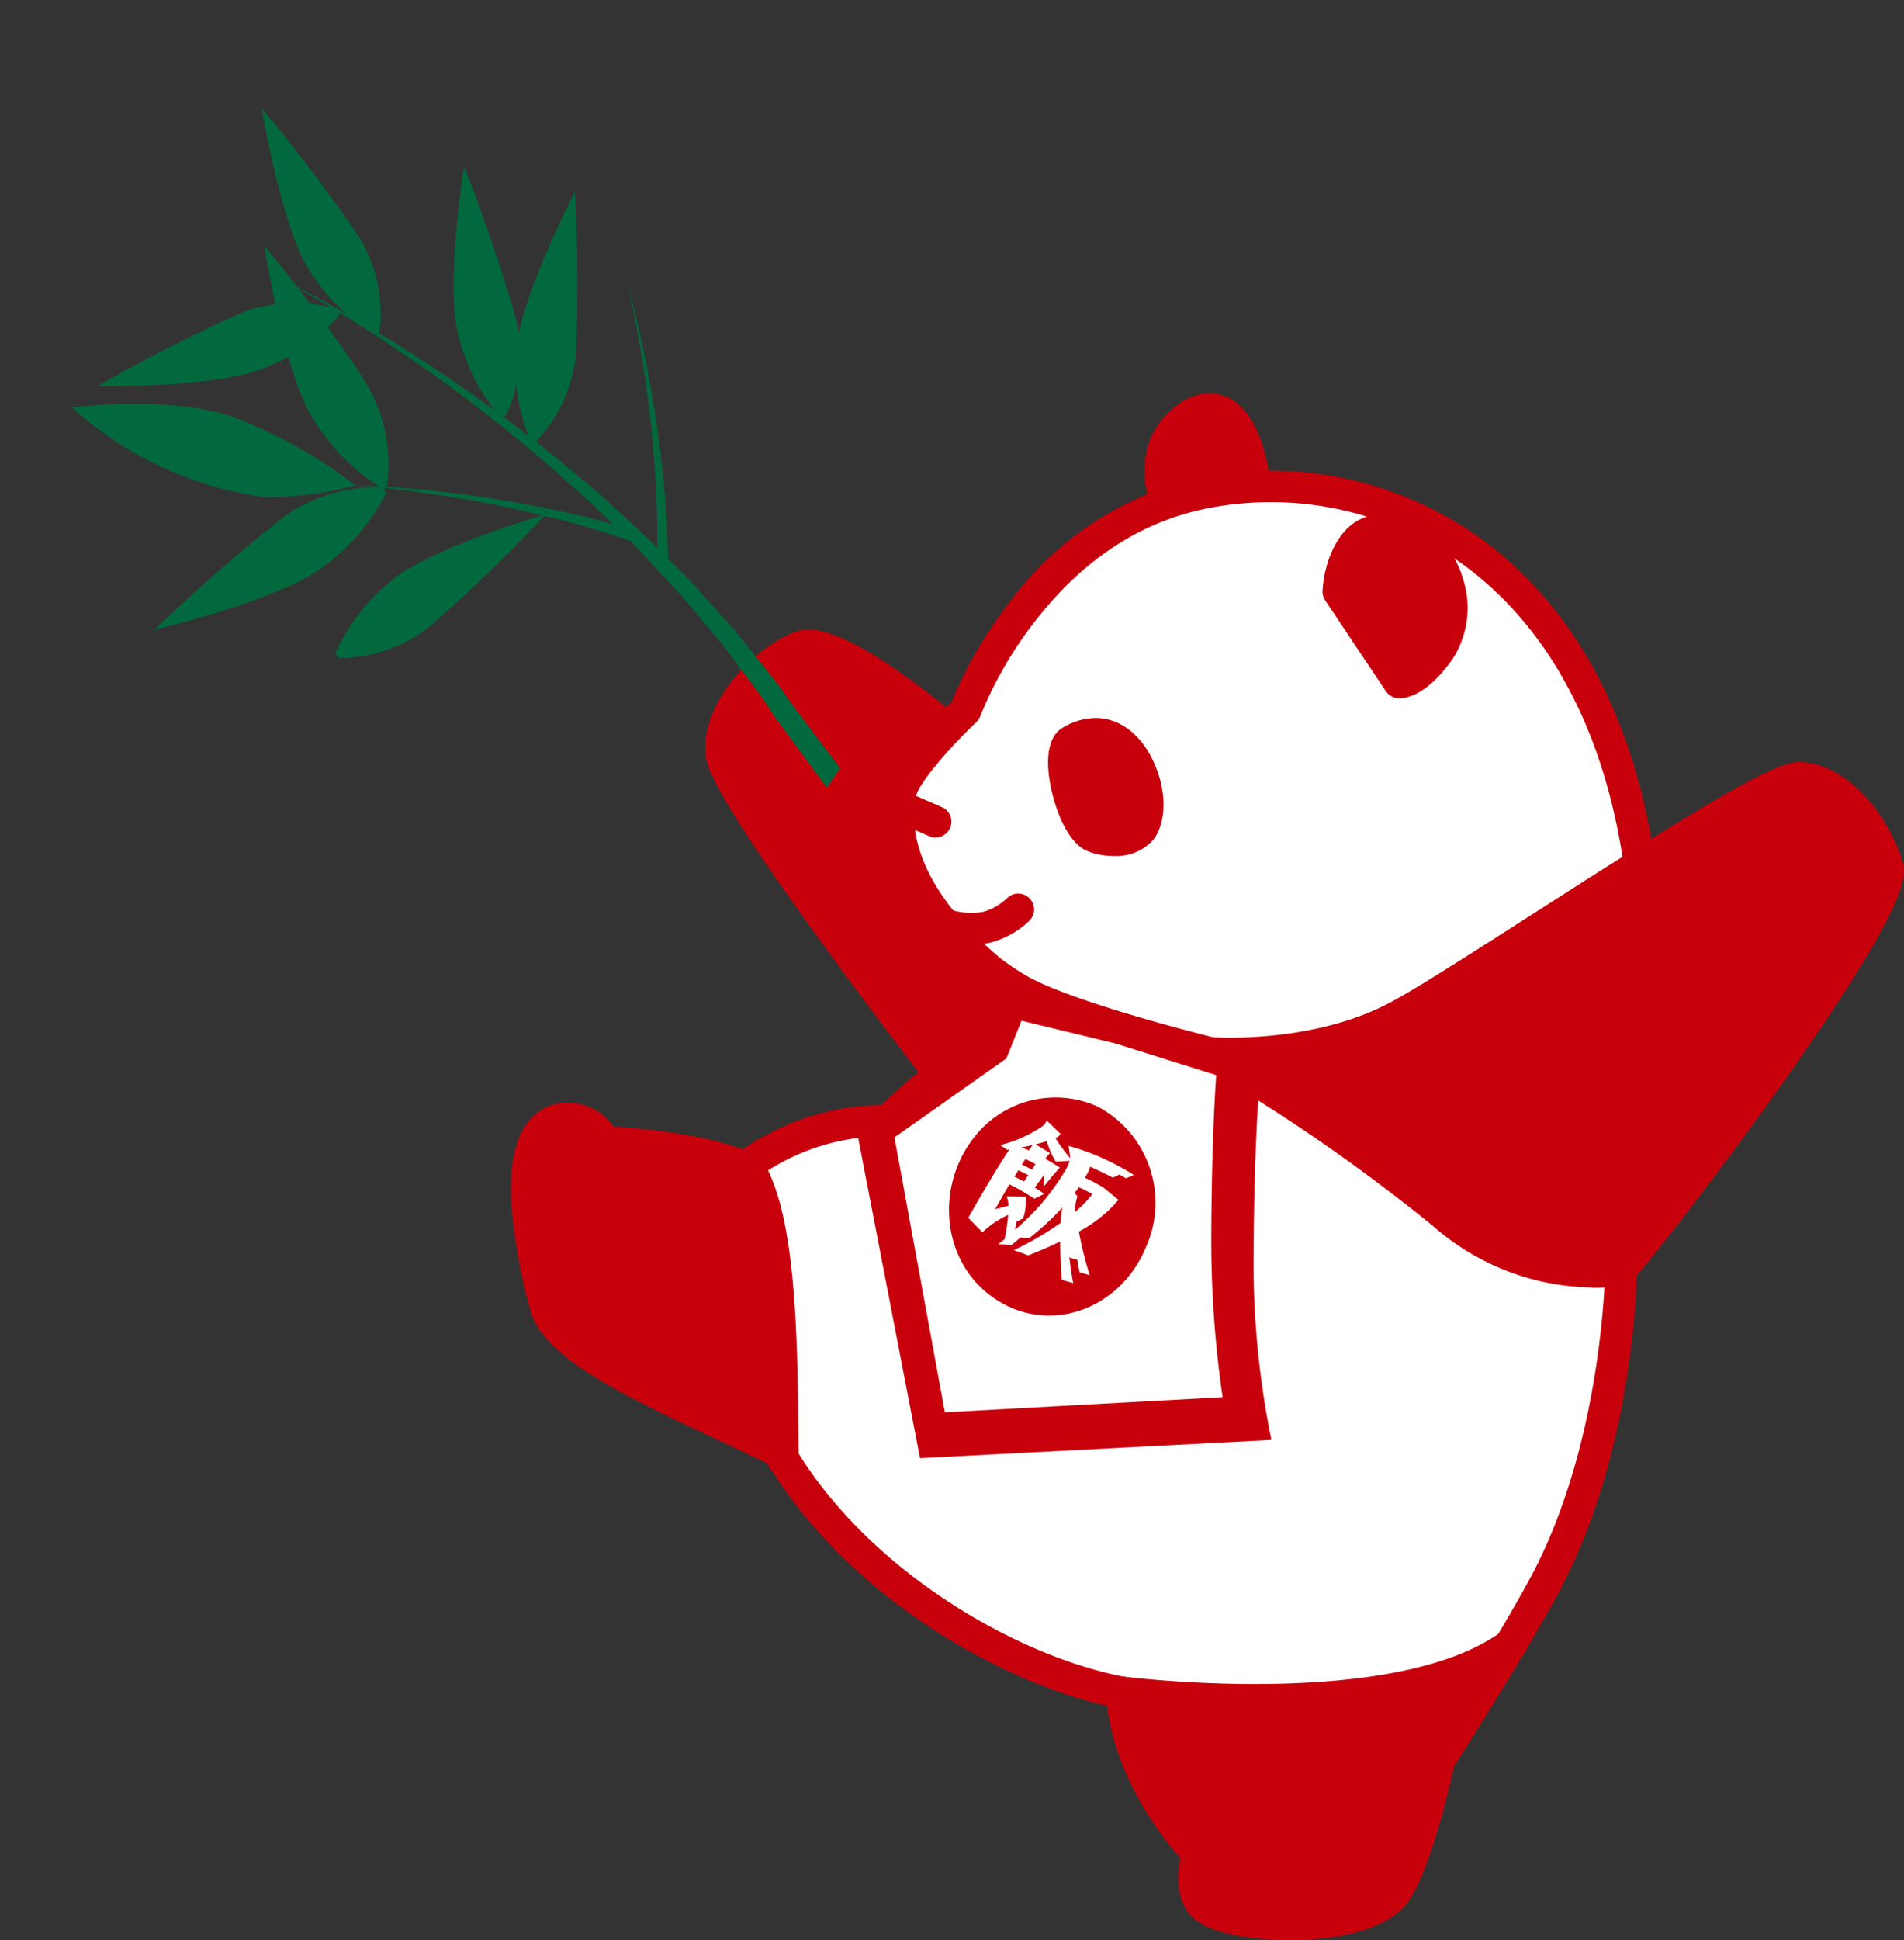
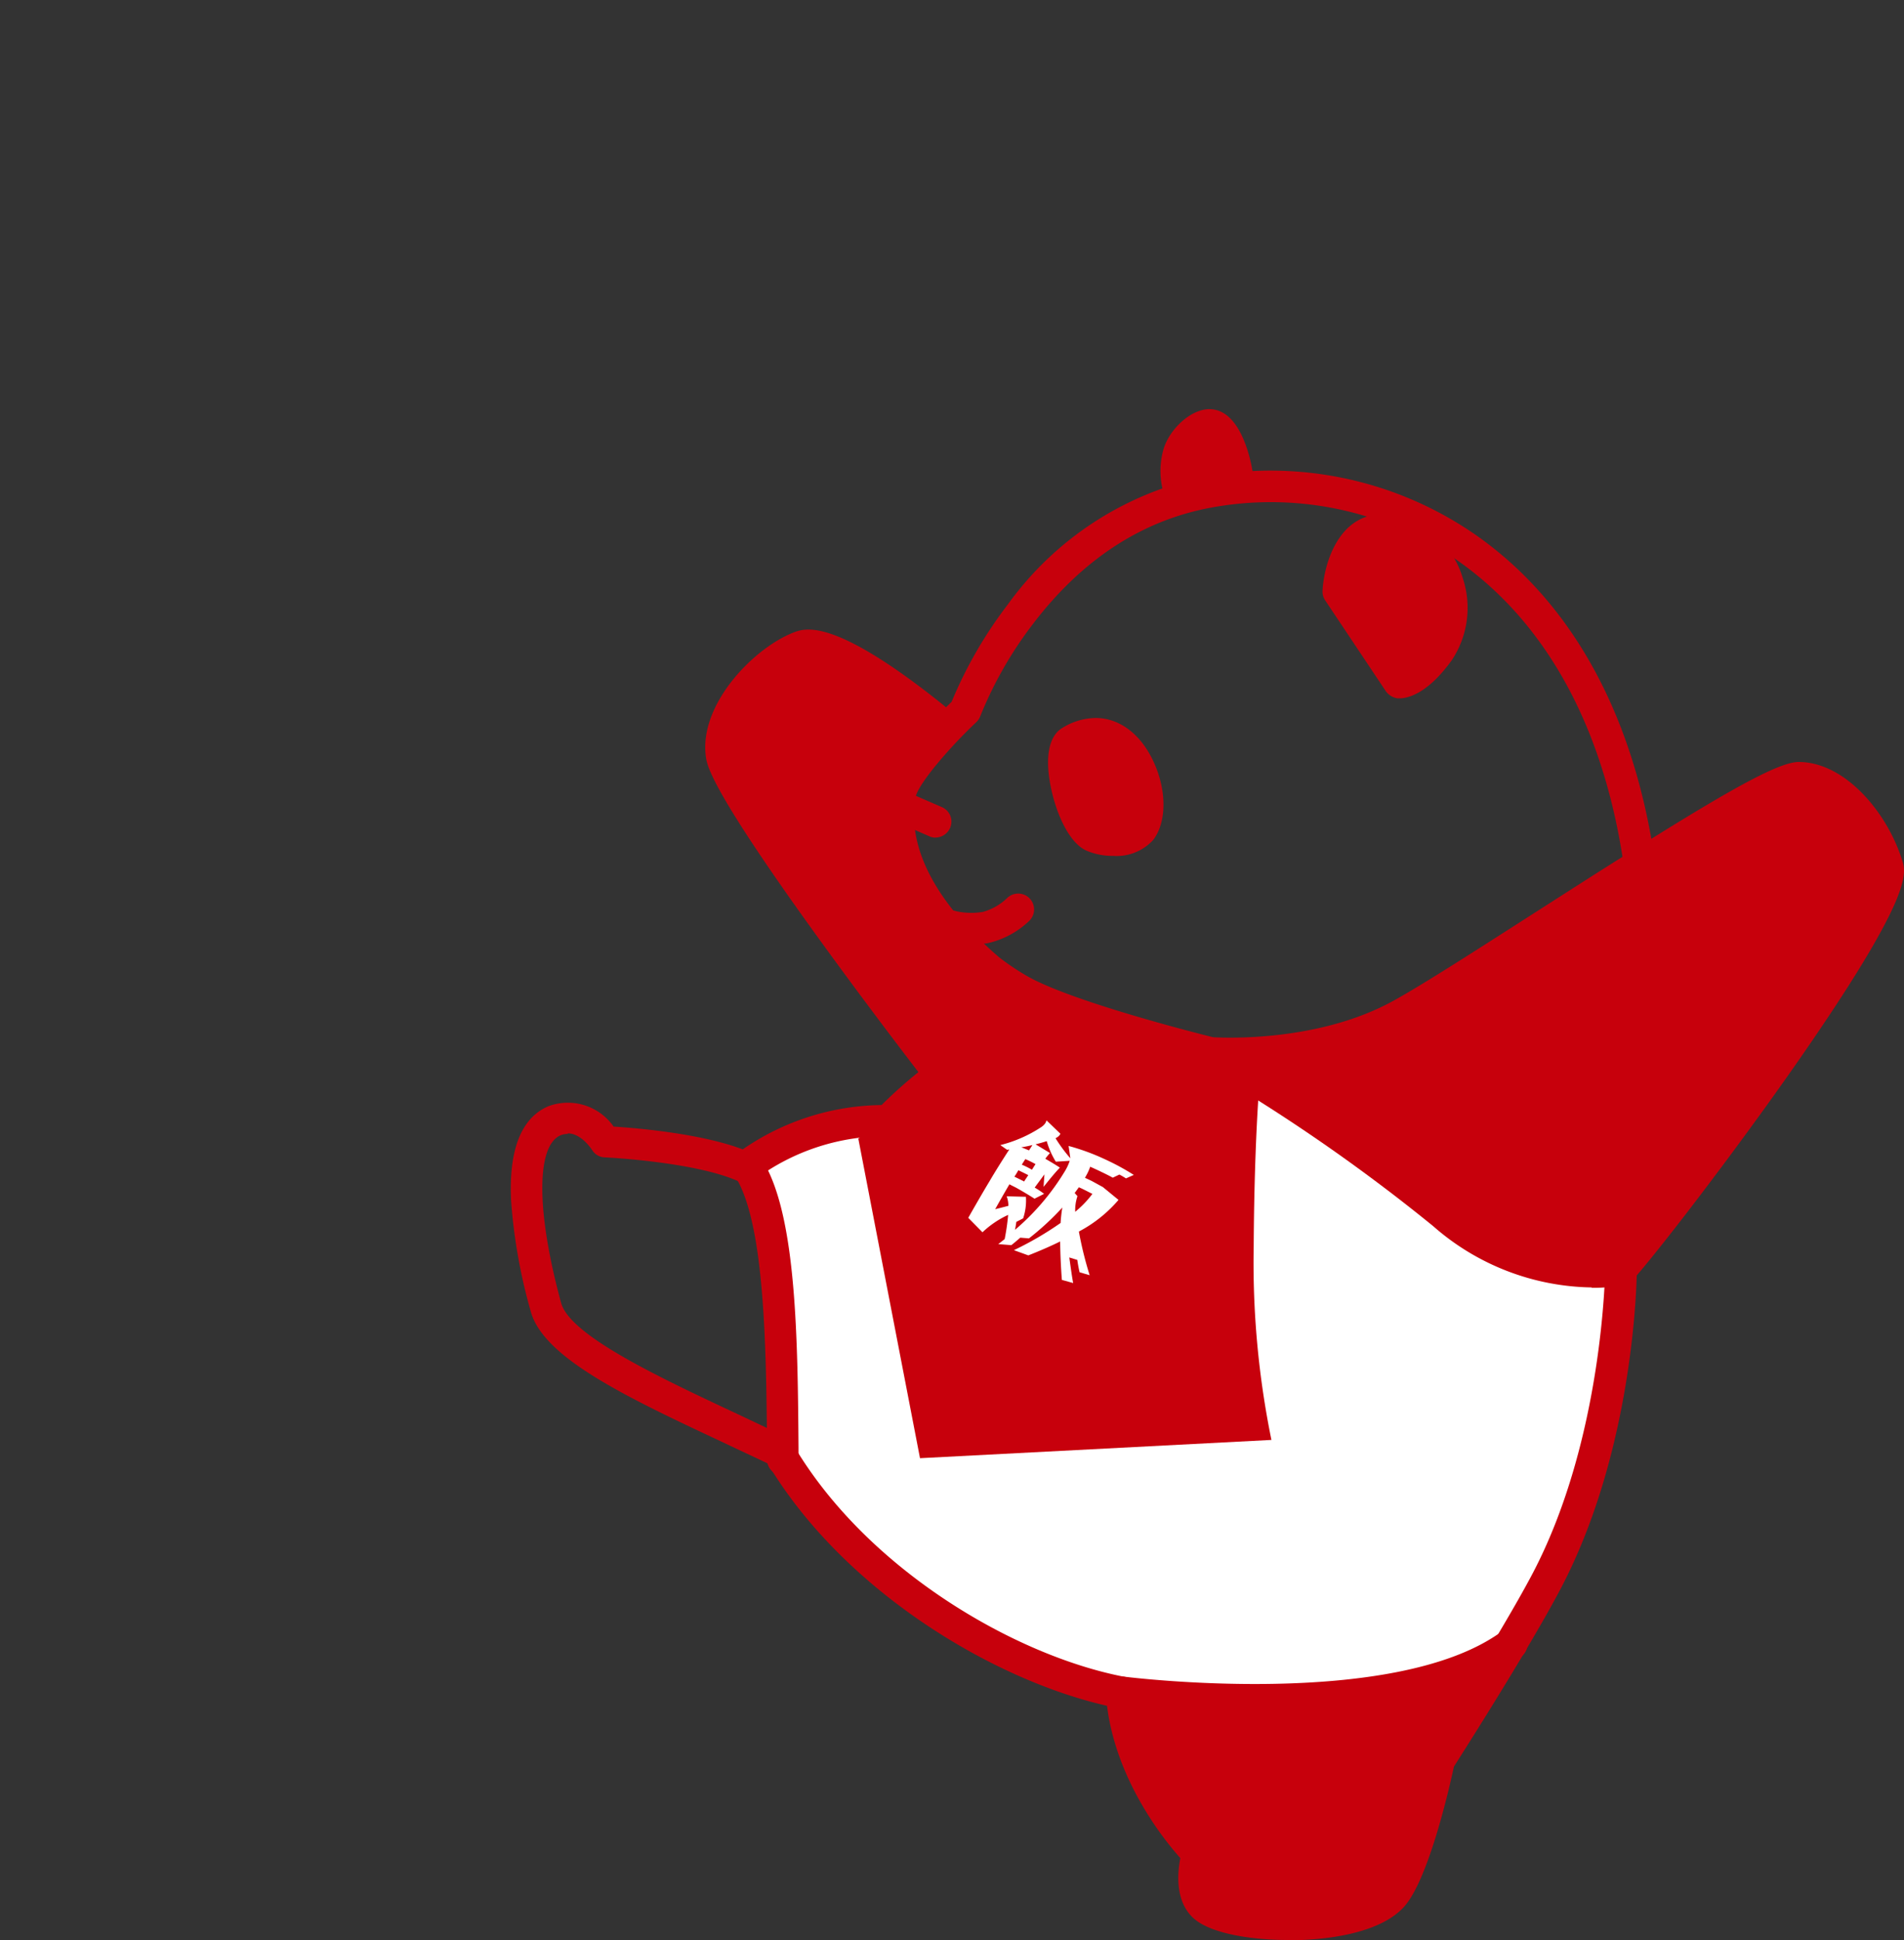
<svg xmlns="http://www.w3.org/2000/svg" width="148.325" height="151.069" viewBox="0 0 148.325 151.069">
  <rect x="0" y="0" width="148.325" height="151.069" fill="#333333" stroke="none" />
  <g id="グループ_10300" data-name="グループ 10300" transform="translate(-1249.175 -51.848)">
    <g id="BG" transform="translate(1288.952 82.475)">
-       <path id="パス_898" data-name="パス 898" d="M64.437,18.146a6.206,6.206,0,0,0-3.019-9.125c-4.508-1.571-4.833,4.508-4.833,4.508l4.739,7.094s1.246.122,3.1-2.478ZM50,5.379C62.663,4.743,76.649,13,79.939,33.973l.514.6c-7.108,4.468-15.326,9.924-18.982,11.941-6.593,3.628-14.839,2.965-14.839,2.965s-6.7-1.638-11.495-3.412a21.41,21.41,0,0,1-3.71-1.679,21.878,21.878,0,0,1-2.071-1.408c-1.76-1.5-8.069-7.081-6.932-13.607.23-1.327,2.261-3.642,3.7-5.131.8-.839,1.408-1.408,1.408-1.408s4.414-12.2,15.692-16.165a21,21,0,0,1,3.019-.812A26.713,26.713,0,0,1,50,5.392Zm-8.489,27c2.017-2.627-1.029-10.479-6-7.514-1.706,1.015-.081,7.189,1.747,8.083C38.334,33.472,40.662,33.486,41.515,32.375Z" transform="translate(7.883 1.892)" fill="#fff" />
      <path id="パス_899" data-name="パス 899" d="M81.743,55.654S81.662,69.031,75.975,79.9c-.745,1.435-1.787,3.222-2.87,5.05-8.99,6.458-30.273,3.669-30.273,3.669C34.411,87,22.5,80.295,16.445,70.371c-.068-8.367-.081-18.2-2.545-22.38l-.42-.257a18.186,18.186,0,0,1,11.21-3.628A25.255,25.255,0,0,1,28.6,40.6a41.743,41.743,0,0,1,9.6-5.077l.041-.122c4.806,1.774,11.494,3.412,11.494,3.412A138.672,138.672,0,0,1,67.879,51.349c7.027,5.9,13.85,4.292,13.85,4.292Z" transform="translate(4.766 12.528)" fill="#fff" />
      <path id="パス_900" data-name="パス 900" d="M41.261.91C43.968.978,44.6,5.947,44.6,5.947l.054.988A26.714,26.714,0,0,0,40.9,7.4a22.922,22.922,0,0,0-3.019.812l-.108-.366a6.186,6.186,0,0,1-.162-3.737c.42-1.571,2.126-3.236,3.655-3.2Z" transform="translate(13.229 0.322)" fill="#c7000c" />
      <path id="パス_901" data-name="パス 901" d="M52.45,8.128a6.2,6.2,0,0,1,3.019,9.125c-1.868,2.6-3.1,2.478-3.1,2.478L47.63,12.636s.325-6.079,4.833-4.508Z" transform="translate(16.851 2.785)" fill="#c7000c" />
      <path id="パス_902" data-name="パス 902" d="M38.246,27.446c-.853,1.11-3.182,1.1-4.251.569-1.828-.894-3.452-7.067-1.747-8.083C37.217,16.967,40.25,24.806,38.246,27.446Z" transform="translate(11.153 6.821)" fill="#c7000c" />
      <path id="パス_903" data-name="パス 903" d="M93.031,29.032c.988,3.3-17.479,27.7-20.769,31.329,0,0-6.824,1.611-13.85-4.292A140.238,140.238,0,0,0,40.27,43.532s8.245.663,14.839-2.965C58.764,38.55,67,33.094,74.09,28.626,79.79,25.038,84.772,22.1,86.1,22.1c2.965,0,5.93,3.628,6.918,6.918Z" transform="translate(14.246 7.821)" fill="#c7000c" />
      <path id="パス_904" data-name="パス 904" d="M35.028,41.141a22.484,22.484,0,0,0,3.71,1.679l-.041.122a41.121,41.121,0,0,0-9.6,5.077L28.489,47S12.662,26.478,12.161,23.012s3.466-7.419,6.187-8.408,11.129,6.187,11.129,6.187l.257.2c-1.435,1.489-3.452,3.8-3.7,5.131-1.137,6.526,5.185,12.1,6.932,13.607a20.185,20.185,0,0,0,2.071,1.408Z" transform="translate(4.284 5.135)" fill="#c7000c" />
      <path id="パス_905" data-name="パス 905" d="M65.423,72c-2.613,4.387-5.537,8.949-5.537,8.949S58.112,89.411,56.257,91.5c-2.64,2.965-12.7,2.64-14.676.826-1.381-1.259-.5-4.116-.5-4.116s-5.443-5.443-5.93-12.537C35.15,75.669,56.433,78.444,65.423,72Z" transform="translate(12.435 25.48)" fill="#c7000c" />
-       <path id="パス_906" data-name="パス 906" d="M20.894,68.167c-.108-.176-.217-.366-.325-.555C12.324,63.658,3.429,60.03,2.427,56.4,1.195,51.907-.552,43.445,3.09,41.888c2.3-.988,3.953,1.652,3.953,1.652s7.257.325,10.885,1.977l.42.257c2.464,4.184,2.478,14.013,2.545,22.38Z" transform="translate(0.317 14.745)" fill="#c7000c" />
      <path id="パス_907" data-name="パス 907" d="M36,29.406h0a5.1,5.1,0,0,1-2.139-.433c-1.747-.853-2.83-4.387-2.924-6.512-.081-1.9.555-2.694,1.11-3.019a5.045,5.045,0,0,1,2.586-.772c1.8,0,3.425,1.178,4.427,3.222,1.124,2.275,1.151,4.86.054,6.282a3.857,3.857,0,0,1-3.127,1.232h0Zm-1.367-9.1a3.442,3.442,0,0,0-1.733.542c-.149.081-.352.569-.311,1.543.095,2.166,1.2,4.712,2,5.091a3.466,3.466,0,0,0,1.422.257,2.376,2.376,0,0,0,1.814-.6c.69-.907.6-2.9-.23-4.549-.338-.69-1.313-2.3-2.951-2.3h0Z" transform="translate(10.939 6.607)" fill="#c7000c" />
      <path id="パス_908" data-name="パス 908" d="M25.405,26.474a1.062,1.062,0,0,1-.487-.108l-2.423-1.056a1.234,1.234,0,1,1,.988-2.261L25.906,24.1a1.225,1.225,0,0,1,.636,1.625,1.255,1.255,0,0,1-1.137.745h0Z" transform="translate(7.692 8.118)" fill="#c7000c" />
      <path id="パス_909" data-name="パス 909" d="M27.218,32.737a6.271,6.271,0,0,1-1.936-.257,1.233,1.233,0,0,1,.772-2.342h0a5.406,5.406,0,0,0,2.112.054,4.457,4.457,0,0,0,1.882-1.083A1.235,1.235,0,0,1,31.754,30.9a6.859,6.859,0,0,1-3.236,1.733,9.5,9.5,0,0,1-1.313.095h0Z" transform="translate(8.642 10.181)" fill="#c7000c" />
      <path id="パス_910" data-name="パス 910" d="M52.718,21.288h-.149a1.356,1.356,0,0,1-.907-.542l-4.739-7.094a1.233,1.233,0,0,1-.2-.758c.108-2.058,1.232-5.944,4.684-5.944a5.437,5.437,0,0,1,1.787.325,6.976,6.976,0,0,1,4.441,4.617,7.351,7.351,0,0,1-.826,6.4C54.871,21,53.3,21.288,52.718,21.288ZM49.225,12.65l3.953,5.916A7.067,7.067,0,0,0,54.79,16.86a4.936,4.936,0,0,0,.474-4.211,4.57,4.57,0,0,0-2.9-3.019,3.158,3.158,0,0,0-.975-.19c-1.557,0-2.044,2.288-2.166,3.222h0Z" transform="translate(16.529 2.46)" fill="#c7000c" />
      <path id="パス_911" data-name="パス 911" d="M60.622,118.855c-2.938,0-6.106-.5-7.433-1.706-1.435-1.313-1.246-3.52-1.015-4.671-1.34-1.5-4.982-6.052-5.713-11.86C37.552,98.6,25.936,91.642,20.019,81.745c-1.1-.528-2.22-1.042-3.3-1.557-7.6-3.561-14.162-6.634-15.15-10.276a42.417,42.417,0,0,1-1.53-8.624c-.19-3.967.785-6.444,2.9-7.352A4.347,4.347,0,0,1,8.024,55.52c1.733.108,6.783.528,10.059,1.774A19.417,19.417,0,0,1,28.9,53.842a35.137,35.137,0,0,1,10.994-7.419c-.474-.23-.88-.447-1.232-.663a21.608,21.608,0,0,1-2.22-1.516C30.8,39.4,28.265,34.291,29.09,29.485c.379-2.207,4.1-5.916,5.267-7.04a33.428,33.428,0,0,1,4.36-7.555A25.191,25.191,0,0,1,53.88,4.953,28.015,28.015,0,0,1,75.217,9.475c7.094,4.969,11.792,13.133,13.647,23.639,6.675-4.156,10.059-5.984,11.481-5.984,3.615,0,6.959,3.967,8.11,7.812.257.866.135,2.275-2.478,6.756-1.516,2.6-3.7,5.916-6.472,9.856C94.74,58.309,89.663,64.862,87.727,67.11c-.068,2.532-.663,14.351-5.9,24.343-2.369,4.522-7.473,12.537-8.34,13.9-.338,1.57-1.963,8.76-3.872,10.9-1.787,2-5.592,2.478-7.7,2.586-.42.027-.853.027-1.3.027h0ZM4.436,56.089a1.605,1.605,0,0,0-.542.108c-1.909.812-1.9,5.944.041,13.051.69,2.545,7.663,5.808,13.823,8.692,1.2.569,2.437,1.151,3.655,1.733a1.229,1.229,0,0,1,.528.487c5.673,9.775,17.316,16.558,25.873,18.2a1.237,1.237,0,0,1,1,1.124c.46,6.553,5.524,11.684,5.578,11.738a1.227,1.227,0,0,1,.311,1.232c-.257.853-.393,2.356.149,2.843.582.542,3.385,1.219,6.932,1.029,2.857-.149,5.145-.826,5.984-1.76,1.191-1.34,2.681-6.837,3.344-9.978a1.262,1.262,0,0,1,.176-.42c.054-.095,5.862-9.152,8.353-13.9,5.483-10.479,5.619-23.544,5.632-23.679a1.241,1.241,0,0,1,.325-.826c1.543-1.706,6.715-8.34,11.63-15.285,8.529-12.077,8.868-14.581,8.868-14.906-.866-2.843-3.425-6-5.727-6-.244.014-1.489.338-6.932,3.6-3.588,2.153-7.88,4.915-12.036,7.582-4.644,2.979-9.03,5.795-11.44,7.121-6.837,3.764-15.177,3.141-15.529,3.114a.8.8,0,0,1-.19-.027c-.352-.081-6.35-1.557-11.061-3.249-1.354.5-8.543,3.344-12.781,8.137a1.2,1.2,0,0,1-.921.42A17.02,17.02,0,0,0,19.018,59.65a1.24,1.24,0,0,1-1.259.135C14.387,58.255,7.4,57.917,7.334,57.917a1.2,1.2,0,0,1-.988-.582c-.041-.054-.839-1.286-1.882-1.286h0Zm50.27-7.528c.907.054,8.232.379,14.053-2.83,2.342-1.286,6.688-4.089,11.3-7.04,2.437-1.557,4.6-2.951,6.553-4.17v-.041c-1.625-10.317-6.052-18.264-12.794-23A25.554,25.554,0,0,0,54.368,7.363c-5.28,1.029-9.856,4.035-13.62,8.949a30.593,30.593,0,0,0-4.156,7.243,1.258,1.258,0,0,1-.311.474c-2.139,2.017-4.549,4.833-4.739,5.862-.677,3.9,1.571,8.2,6.526,12.456a19.19,19.19,0,0,0,1.909,1.3c3.236,2.017,13.593,4.63,14.744,4.915h0Z" transform="translate(0 1.573)" fill="#c7000c" />
-       <path id="パス_912" data-name="パス 912" d="M38.09,9.41a1.255,1.255,0,0,1-1.137-.745,7.408,7.408,0,0,1-.217-4.549C37.278,2.126,39.4-.054,41.61,0c3.655.095,4.454,5.51,4.536,6.12a1.235,1.235,0,0,1-2.451.311h0c-.162-1.232-.921-3.94-2.139-3.967-.853-.027-2.126,1.178-2.423,2.275a5.044,5.044,0,0,0,.095,2.924A1.226,1.226,0,0,1,38.09,9.383h0Z" transform="translate(12.906)" fill="#c7000c" />
      <path id="パス_913" data-name="パス 913" d="M70.3,56.513a19.132,19.132,0,0,1-12.361-4.779,139.758,139.758,0,0,0-17.953-12.4A1.231,1.231,0,0,1,41.2,37.193,141.484,141.484,0,0,1,59.52,49.852c6.472,5.429,12.713,4.048,12.767,4.035a1.238,1.238,0,0,1,.569,2.41,11.674,11.674,0,0,1-2.572.244h0Z" transform="translate(13.924 13.104)" fill="#c7000c" />
      <path id="パス_914" data-name="パス 914" d="M45.818,77.864a87.7,87.7,0,0,1-10.506-.623,1.235,1.235,0,1,1,.311-2.451c.217.027,21.134,2.667,29.528-3.547a1.239,1.239,0,0,1,1.476,1.99C61.537,77,52.777,77.864,45.8,77.864h0Z" transform="translate(12.11 25.126)" fill="#c7000c" />
      <path id="パス_915" data-name="パス 915" d="M16.66,68.759a1.228,1.228,0,0,1-1.232-1.232V66.66c-.068-7.677-.162-17.235-2.383-21.012a1.235,1.235,0,0,1,2.126-1.259c2.559,4.346,2.64,13.85,2.708,22.244V67.5a1.228,1.228,0,0,1-1.218,1.246h0Z" transform="translate(4.551 15.494)" fill="#c7000c" />
      <path id="パス_916" data-name="パス 916" d="M28.8,48.549a1.211,1.211,0,0,1-.975-.487c-.041-.054-4.021-5.212-8-10.723-8.218-11.373-8.475-13.173-8.57-13.837-.582-4.116,3.818-8.6,6.986-9.748.988-.352,2.857-.447,7.7,2.857,2.464,1.692,4.563,3.466,4.644,3.547a1.239,1.239,0,1,1-1.611,1.882c-.027-.014-2.1-1.774-4.454-3.4-4.292-2.938-5.443-2.572-5.443-2.572-2.4.866-5.768,4.387-5.375,7.067.068.433.839,2.64,8.123,12.74,3.967,5.483,7.907,10.614,7.947,10.669a1.239,1.239,0,0,1-.988,1.99h0Z" transform="translate(3.959 4.808)" fill="#c7000c" />
      <path id="パス_917" data-name="パス 917" d="M29.866,39.039,20.01,45.659l4.806,24.884,27.376-1.422a68.885,68.885,0,0,1-1.381-15.069c.054-9.125.542-13.85.542-13.85L41.239,37.184,31.6,34.95,29.88,39.039Z" transform="translate(7.077 12.369)" fill="#c7000c" />
-       <path id="パス_918" data-name="パス 918" d="M22.09,45.165l8.719-6.147,1.178-2.938L39.3,37.854l7.853,2.464c-.149,2.193-.352,6.268-.379,12.158a84.565,84.565,0,0,0,.88,12.916L26.016,66.57l-3.926-21.4Z" transform="translate(7.813 12.768)" fill="#fff" />
      <path id="パス_919" data-name="パス 919" d="M28.371,55.861c-3.737-2.884-4.048-8.326-1.422-11.941A8.027,8.027,0,0,1,36.792,41.2a8.467,8.467,0,0,1,3.8,10.912C38.471,57.255,32.6,59.124,28.371,55.861Z" transform="translate(8.924 14.325)" fill="#c7000c" />
      <path id="パス_920" data-name="パス 920" d="M26.347,49.392c.406-.718,1.232-2.153,1.638-2.816.366-.636,1.07-1.76,1.557-2.5l-.176.027-.528-.366a10.346,10.346,0,0,0,3.182-1.395,1.193,1.193,0,0,0,.325-.311,1.5,1.5,0,0,0,.095-.217l1.083,1.042a.675.675,0,0,1-.271.284,1.249,1.249,0,0,0-.108.068,11.855,11.855,0,0,0,1.151,1.557l-.135-.961a17.432,17.432,0,0,1,2.87,1.056,18.6,18.6,0,0,1,2.207,1.2l-.609.271a5.446,5.446,0,0,0-.514-.3l-.514.244c-.406-.23-1.354-.677-1.76-.853a3.98,3.98,0,0,1-.311.69l-.095.176c.162.068.325.149.5.23.23.122.663.366.894.487l1.219,1a10.492,10.492,0,0,1-3.087,2.464,28.347,28.347,0,0,0,.839,3.4l-.785-.23c-.054-.23-.149-.718-.176-.961l-.623-.19c.068.487.2,1.489.3,1.99l-.88-.244c-.068-.866-.122-1.936-.135-2.992-.853.42-1.719.785-2.478,1.083l-1.124-.406A25.312,25.312,0,0,0,33.536,49.8a10.92,10.92,0,0,1,.135-1.2,21.2,21.2,0,0,1-2.6,2.4l-.677-.054c-.176.149-.528.46-.7.582l-1.015-.081c.176-.135.338-.257.5-.393a17.851,17.851,0,0,0,.271-1.882,7.309,7.309,0,0,0-2,1.354L26.32,49.378Zm4.725-5.24.271-.42a8.168,8.168,0,0,1-.866.176c.2.081.406.162.6.244Zm-.555,1.11a7.078,7.078,0,0,1,.785.393c.108-.162.2-.325.284-.433a7.14,7.14,0,0,0-.8-.393l-.284.447Zm-.582.934c.257.122.528.257.69.338l.068.041c.095-.162.217-.325.325-.5-.135-.068-.514-.257-.772-.379C30.152,45.858,30.057,46.021,29.935,46.2Zm2.545-2.775c-.311.108-.636.19-.894.257l1.124.677a4.348,4.348,0,0,0-.366.447c.379.217.745.433,1.137.69-.352.352-.961,1.11-1.273,1.5l.068-.975c-.176.244-.514.69-.758,1.029a6.845,6.845,0,0,1,.731.487l-.745.379c-.325-.217-1.015-.623-1.354-.812-.19-.108-.406-.2-.6-.311-.447.758-.866,1.5-1.11,1.936.257-.054.65-.162,1.029-.257a2.152,2.152,0,0,0-.135-.745l1.5.041a4.383,4.383,0,0,1-.217,1.679l-.528.271c-.027.149-.054.393-.108.623a18.647,18.647,0,0,0,3.886-4.563,3.9,3.9,0,0,0,.379-.812l-1.083.068a6.29,6.29,0,0,1-.718-1.638Zm2.193,5.51a7.987,7.987,0,0,0,1.34-1.395c-.366-.176-.7-.366-1.056-.514l-.325.447.217.244a3.463,3.463,0,0,0-.176,1.218Z" transform="translate(9.31 14.796)" fill="#fff" />
    </g>
    <g id="_レイヤー_2-2" transform="translate(1314.986 112.707) rotate(161)">
-       <path id="パス_276" data-name="パス 276" d="M.017,1.09,1.479,0,3.517,6.533l.427,1.7L4.478,9.9l1.073,3.339L6.81,16.515c.215.543.41,1.1.642,1.636l.712,1.6c.485,1.065.928,2.15,1.45,3.2l.137.269c1.454,1.11,2.929,2.2,4.461,3.21.389.261.783.505,1.176.758a120.317,120.317,0,0,1,11.374-5.281,11.546,11.546,0,0,1,7.385.025l.145.414a15.149,15.149,0,0,1-6.822,4.217c-3.653.978-10.405.779-11.929.721,1.131.725,2.27,1.429,3.434,2.1q2.429,1.41,4.942,2.672,1.311.659,2.643,1.276l-.124-.423a16.131,16.131,0,0,1,7.485-4.122c4.457-.957,13.069-.1,13.069-.1a133.556,133.556,0,0,1-12.563,5.095,12.355,12.355,0,0,1-7.468-.269c.522.24,1.048.468,1.578.7a.051.051,0,0,0-.008-.012,29.007,29.007,0,0,1,6.955,1.437,28,28,0,0,1,11.958,11.5s-7.236-1.45-11.47-4.66a36.215,36.215,0,0,1-7.414-8.239c-.58-.22-1.16-.451-1.736-.688a16.128,16.128,0,0,1,3.318,7.593,24.929,24.929,0,0,1,.079,4.258,13.169,13.169,0,0,1,2.916-.236c4.279.153,11.917,2.9,11.917,2.9a124.808,124.808,0,0,1-12.6,1.756,10.674,10.674,0,0,1-2.61-.228c-.311,2.576-.679,4.577-.679,4.577s-.6-1.632-1.342-3.832q-1.535-1.6-2.991-3.285a14.173,14.173,0,0,1,1.814,5.066c.6,4.237-.77,12.236-.77,12.236a125.6,125.6,0,0,1-3.939-12.091,11.522,11.522,0,0,1,.915-7.323l.149-.033c-.228-.273-.456-.547-.683-.816l-2.2-2.771c-1.309-1.694-2.568-3.43-3.786-5.19a15.112,15.112,0,0,1,.7,7.448c-.762,4.213-4.581,11.379-4.581,11.379a125.086,125.086,0,0,1,.062-12.725c.033-.336.091-.659.153-.973-2.216,3.745-7.725,8.989-7.725,8.989A125.451,125.451,0,0,1,9.005,38.2a11.55,11.55,0,0,1,5.111-5.331l.021.008q-1.038-1.609-2.026-3.247L11.2,28.109c-.307-.505-.609-1.015-.882-1.541l-1.69-3.123c-.257-.48-.5-.973-.737-1.466-.456,1.28-.886,2.568-1.259,3.873q-.8,2.684-1.417,5.426T4.126,36.787c-.307,1.847-.567,3.7-.746,5.571.1-1.872.29-3.74.526-5.6s.53-3.72.874-5.567.746-3.687,1.21-5.509c.394-1.607.874-3.194,1.379-4.776-.1-.215-.207-.431-.315-.646l-.77-1.6c-.253-.538-.464-1.089-.7-1.636L4.2,13.736l-1.2-3.355L2.411,8.7,1.918,6.984,0,1.094Zm15.931,34.5q-.708-1.038-1.4-2.1a15.972,15.972,0,0,1-.427,4.08,10.7,10.7,0,0,1,1.557-2.013l.269.029ZM27.28,48.754a11.059,11.059,0,0,1-1.45-.8q.944,1.125,1.922,2.216c-.153-.456-.315-.932-.472-1.421Zm-16.709-23.9.625,1.243c.253.53.538,1.04.828,1.553l.853,1.537a122.868,122.868,0,0,0,7.584,11.876l2.108,2.829c.733.92,1.446,1.86,2.191,2.767.2.253.414.5.617.75l-.008-.2a11.734,11.734,0,0,1,1.21-.63c-.609-1.943-1.164-3.885-1.462-5.335a12.307,12.307,0,0,1,1.069-7.8l.236-.05q-1.311-.547-2.6-1.139-2.566-1.162-5.058-2.485t-4.9-2.788c-1.118-.671-2.212-1.392-3.289-2.133Z" transform="translate(0 0)" fill="#02693e" />
-     </g>
+       </g>
  </g>
</svg>